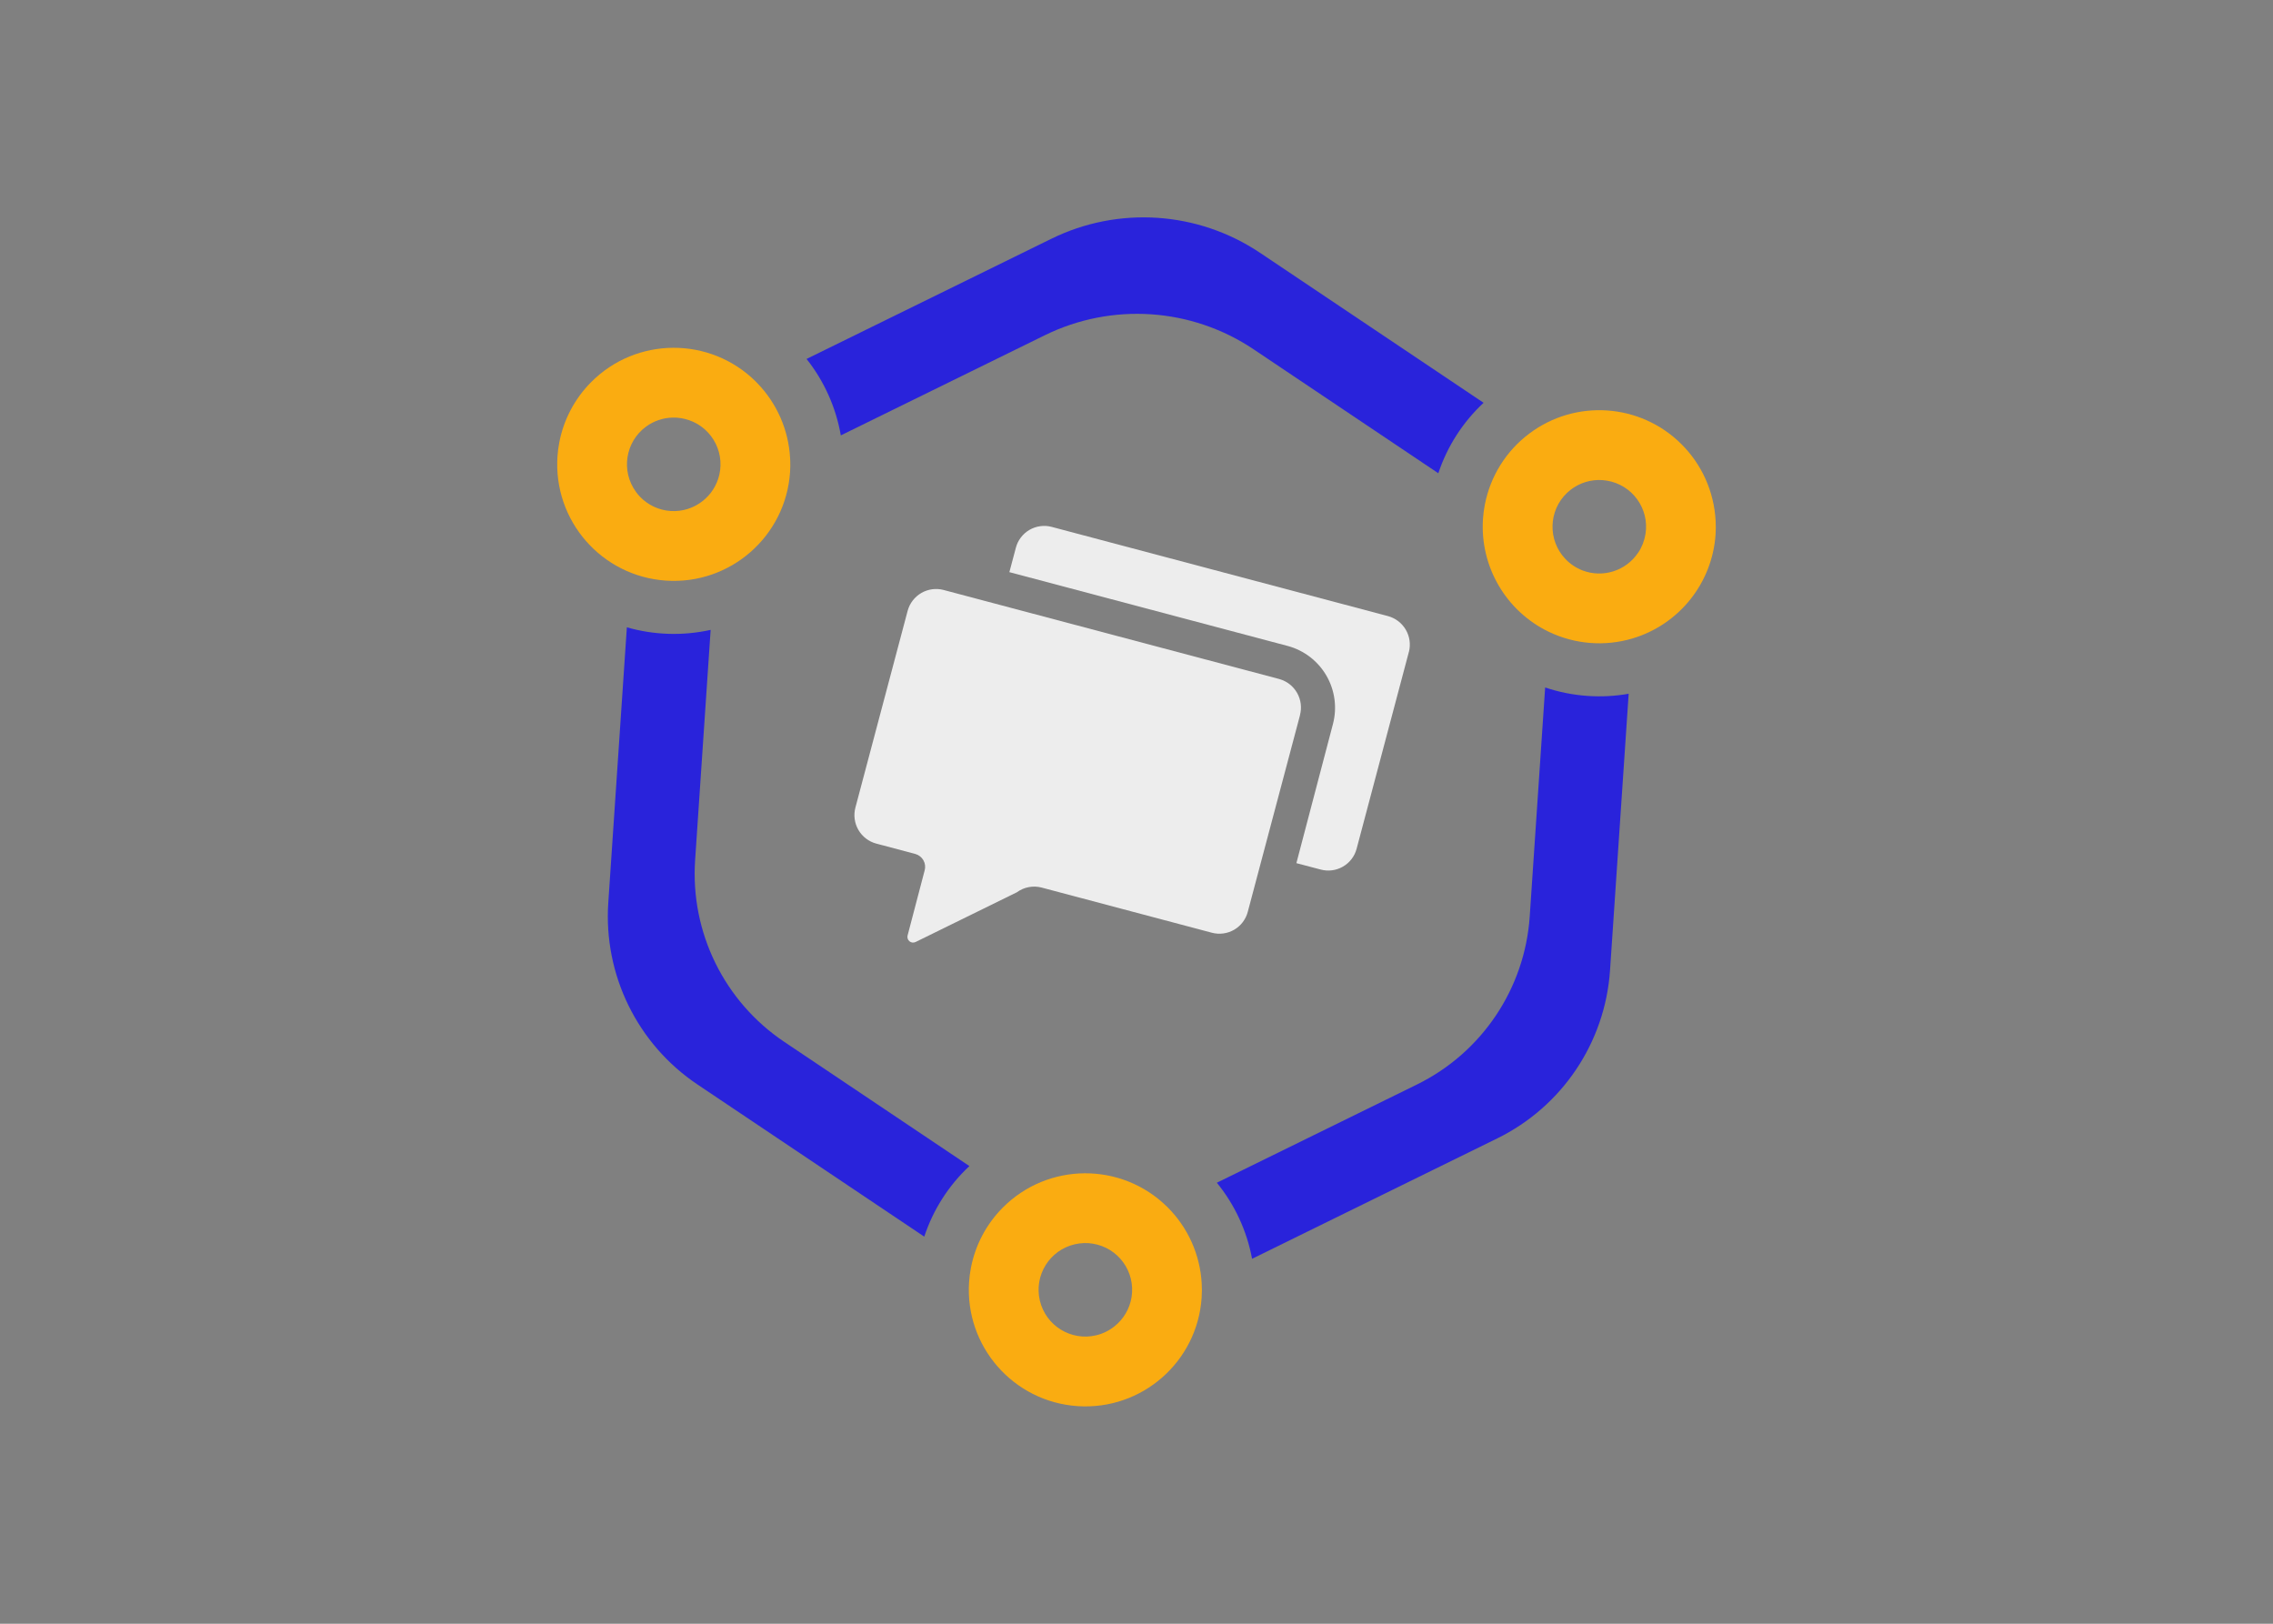
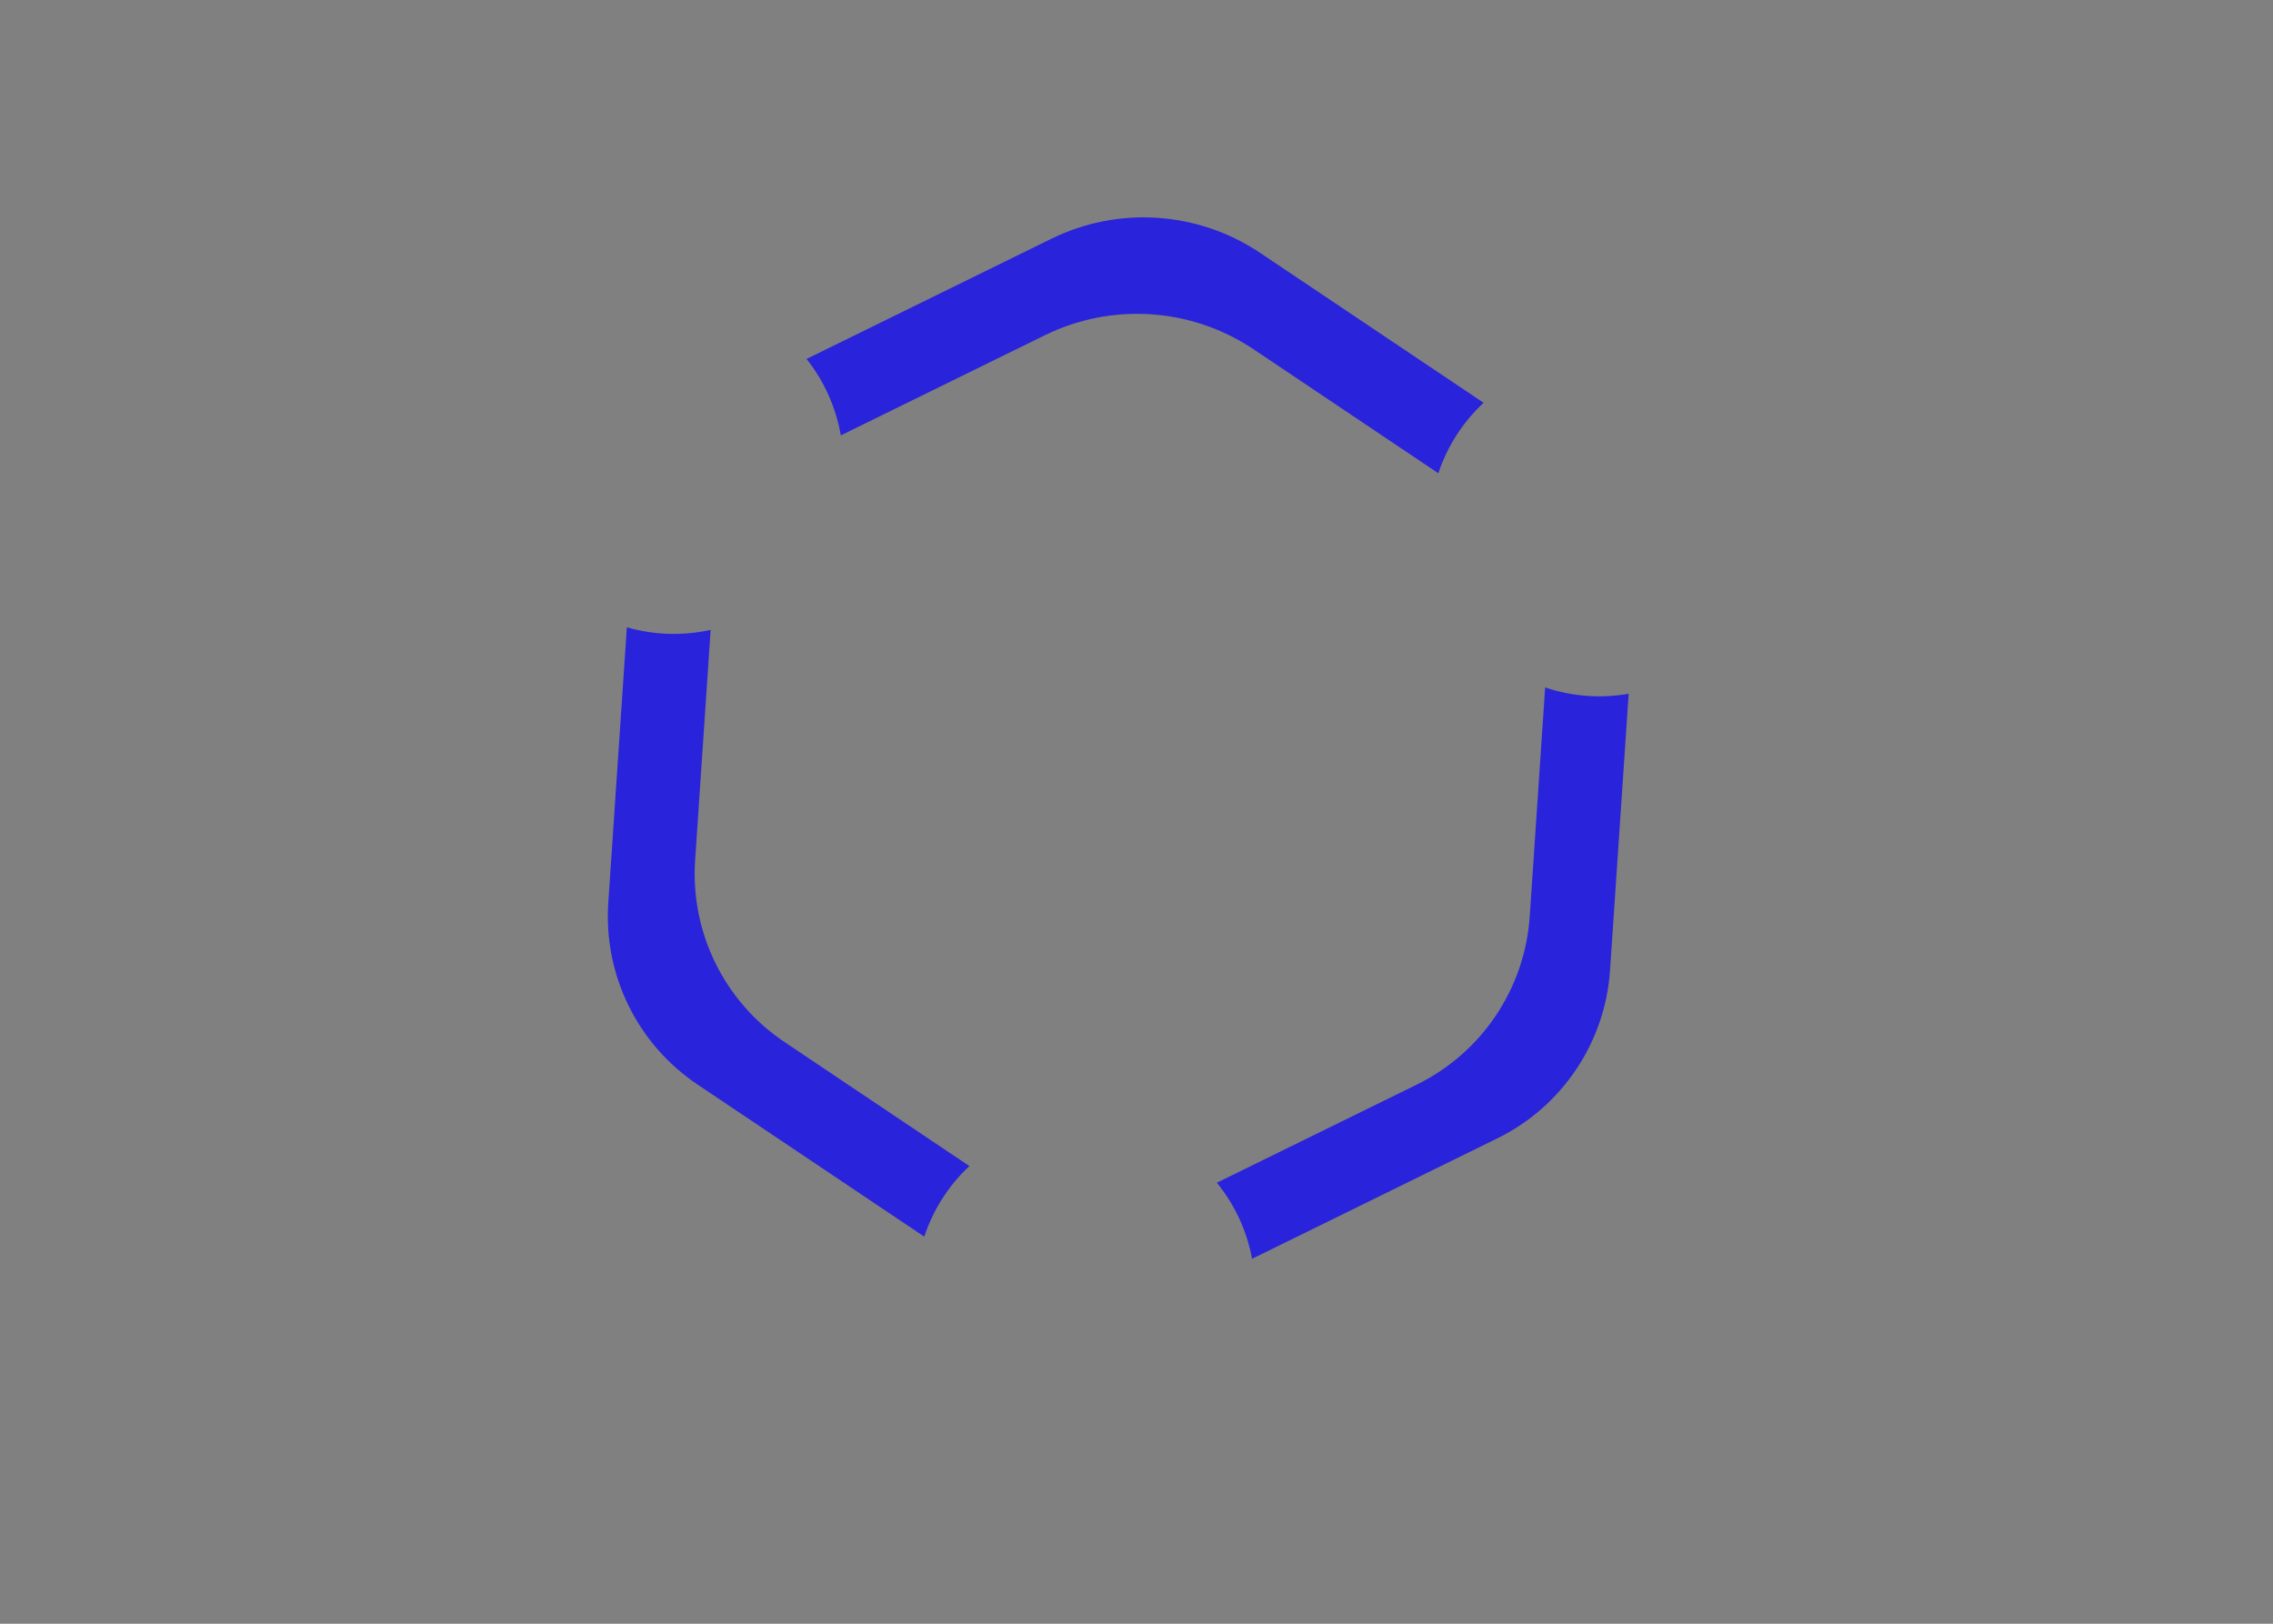
<svg xmlns="http://www.w3.org/2000/svg" id="Calque_2" viewBox="0 0 700 500">
  <rect x="0" y="0" width="700" height="500" fill="#808080" stroke="none" />
  <defs>
    <style>.cls-1{fill:none;}.cls-1,.cls-2,.cls-3,.cls-4{stroke-width:0px;}.cls-2{fill:#2923db;}.cls-3{fill:#faac11;}.cls-4{fill:#ededed;}</style>
  </defs>
  <g id="Calque_1-2">
    <path class="cls-2" d="M241.54,320.83c-18.5-12.41-28.98-33.75-27.47-55.98l4.78-70.89c-8.53,1.89-17.4,1.62-25.8-.79l-5.72,84.8c-1.5,22.23,8.97,43.57,27.47,55.98l69.84,46.85c2.74-8.3,7.51-15.77,13.9-21.73l-57-38.24ZM488.99,214.3c-4.48-.3-8.89-1.17-13.14-2.61l-4.75,70.49c-1.5,22.23-14.74,41.96-34.74,51.78l-61.62,30.24c5.53,6.77,9.26,14.82,10.85,23.42l75.5-37.07c20-9.81,33.24-29.55,34.74-51.78l5.74-85.14c-4.15.73-8.37.96-12.57.67M388.06,77.86c-19.12-12.82-43.62-14.48-64.29-4.33l-75.38,37c5.43,6.84,9.06,14.94,10.55,23.54l62.83-30.84c20.67-10.14,45.17-8.49,64.29,4.33l56.89,38.17c2.75-8.29,7.55-15.75,13.94-21.7l-68.83-46.17Z" />
-     <path class="cls-3" d="M370.08,395.22c-.49-8.89-4.26-17.28-10.58-23.54-14.09-13.95-36.82-13.83-50.76.26-5.01,5.06-8.4,11.5-9.74,18.49-.28,1.43-.46,2.88-.56,4.33-1.33,19.78,13.62,36.89,33.4,38.23,19.78,1.33,36.89-13.62,38.22-33.4.1-1.45.1-2.91.02-4.37M337.54,411.19c-7.74,1.82-15.49-2.98-17.31-10.72-1.82-7.74,2.98-15.49,10.72-17.31.96-.23,1.94-.35,2.92-.38.89-.03,1.78.03,2.66.18,7.84,1.24,13.19,8.61,11.95,16.45-.56,3.54-2.43,6.75-5.23,8.98-1.67,1.35-3.62,2.31-5.71,2.8h0Z" />
-     <path class="cls-3" d="M528.34,160.25c-.49-8.89-4.26-17.28-10.58-23.54-12.63-12.53-32.55-13.9-46.78-3.21-.03.02-.05.04-.08.06-7.08,5.33-11.93,13.1-13.62,21.8-.01.03-.02.07-.02.1-.28,1.43-.46,2.88-.56,4.33-.97,14.65,7.07,28.42,20.31,34.78,8.02,3.84,17.18,4.57,25.71,2.04,14.37-4.28,24.58-17.03,25.61-31.99.1-1.45.1-2.91.02-4.36M504.5,170.17c-3.73,5.61-10.86,7.89-17.15,5.48-2-.78-3.81-1.99-5.28-3.54-5.47-5.77-5.23-14.88.53-20.35,2.58-2.45,5.99-3.86,9.55-3.95.06,0,.11,0,.17,0,.39,0,.78,0,1.16.03.44.03.89.08,1.33.16,7.84,1.25,13.19,8.61,11.94,16.45-.33,2.05-1.09,4.01-2.24,5.73h0Z" />
-     <path class="cls-3" d="M243.35,141.72c0-.23-.02-.46-.03-.69-.48-8.65-4.07-16.84-10.11-23.06-.15-.17-.31-.33-.47-.49-14.09-13.95-36.82-13.83-50.76.26-5.01,5.06-8.4,11.5-9.74,18.49-.28,1.43-.46,2.88-.56,4.33-1.33,19.78,13.62,36.89,33.4,38.23,19.78,1.33,36.89-13.62,38.23-33.4.08-1.22.1-2.45.05-3.67M216.49,154.2c-2.81,2.27-6.38,3.4-9.98,3.15-3.61-.24-7-1.83-9.48-4.46-.42-.44-.82-.92-1.17-1.42-4.69-6.41-3.3-15.41,3.11-20.11,2.37-1.73,5.21-2.7,8.14-2.77.89-.03,1.78.03,2.66.18.35.06.7.12,1.03.21,7.73,1.81,12.52,9.55,10.71,17.28-.74,3.14-2.51,5.94-5.03,7.95h0Z" />
-     <path class="cls-4" d="M400.36,220.21l-16.09,60.57c-.3,1.15-.83,2.23-1.55,3.18-.72.95-1.62,1.74-2.65,2.34-1.03.6-2.17.99-3.35,1.14-1.18.16-2.38.08-3.53-.23l-52.37-13.89c-1.3-.35-2.67-.4-3.99-.15-1.33.25-2.58.79-3.67,1.59l-31.21,15.32c-.3.14-.63.2-.96.16-.33-.04-.64-.17-.9-.38-.26-.21-.45-.49-.55-.8-.1-.31-.12-.65-.04-.98l5.27-20.09c.28-1.04.14-2.14-.39-3.08-.53-.94-1.4-1.63-2.43-1.93l-12.09-3.21c-2.32-.62-4.29-2.13-5.5-4.21-1.2-2.07-1.54-4.54-.93-6.86l16.09-60.6c.62-2.32,2.14-4.29,4.21-5.5,2.07-1.2,4.54-1.54,6.86-.93l103.44,27.44c2.3.65,4.25,2.18,5.43,4.26,1.18,2.08,1.5,4.53.88,6.84Z" />
-     <path class="cls-4" d="M433.88,200.75l-16.09,60.6c-.3,1.15-.83,2.23-1.55,3.17-.72.94-1.62,1.74-2.65,2.33-1.03.6-2.16.98-3.34,1.14-1.18.16-2.38.08-3.52-.23l-7.49-1.97,11.27-42.88c1.31-5.03.58-10.37-2.03-14.87-2.61-4.49-6.89-7.78-11.91-9.13l-85.72-22.73,2-7.52c.3-1.15.83-2.23,1.55-3.17.72-.94,1.62-1.74,2.65-2.33,1.03-.6,2.16-.98,3.34-1.14,1.18-.16,2.38-.08,3.52.23l103.44,27.44c2.33.6,4.33,2.11,5.56,4.18,1.23,2.08,1.58,4.55.98,6.89Z" />
    <rect class="cls-1" width="700" height="500" />
  </g>
</svg>